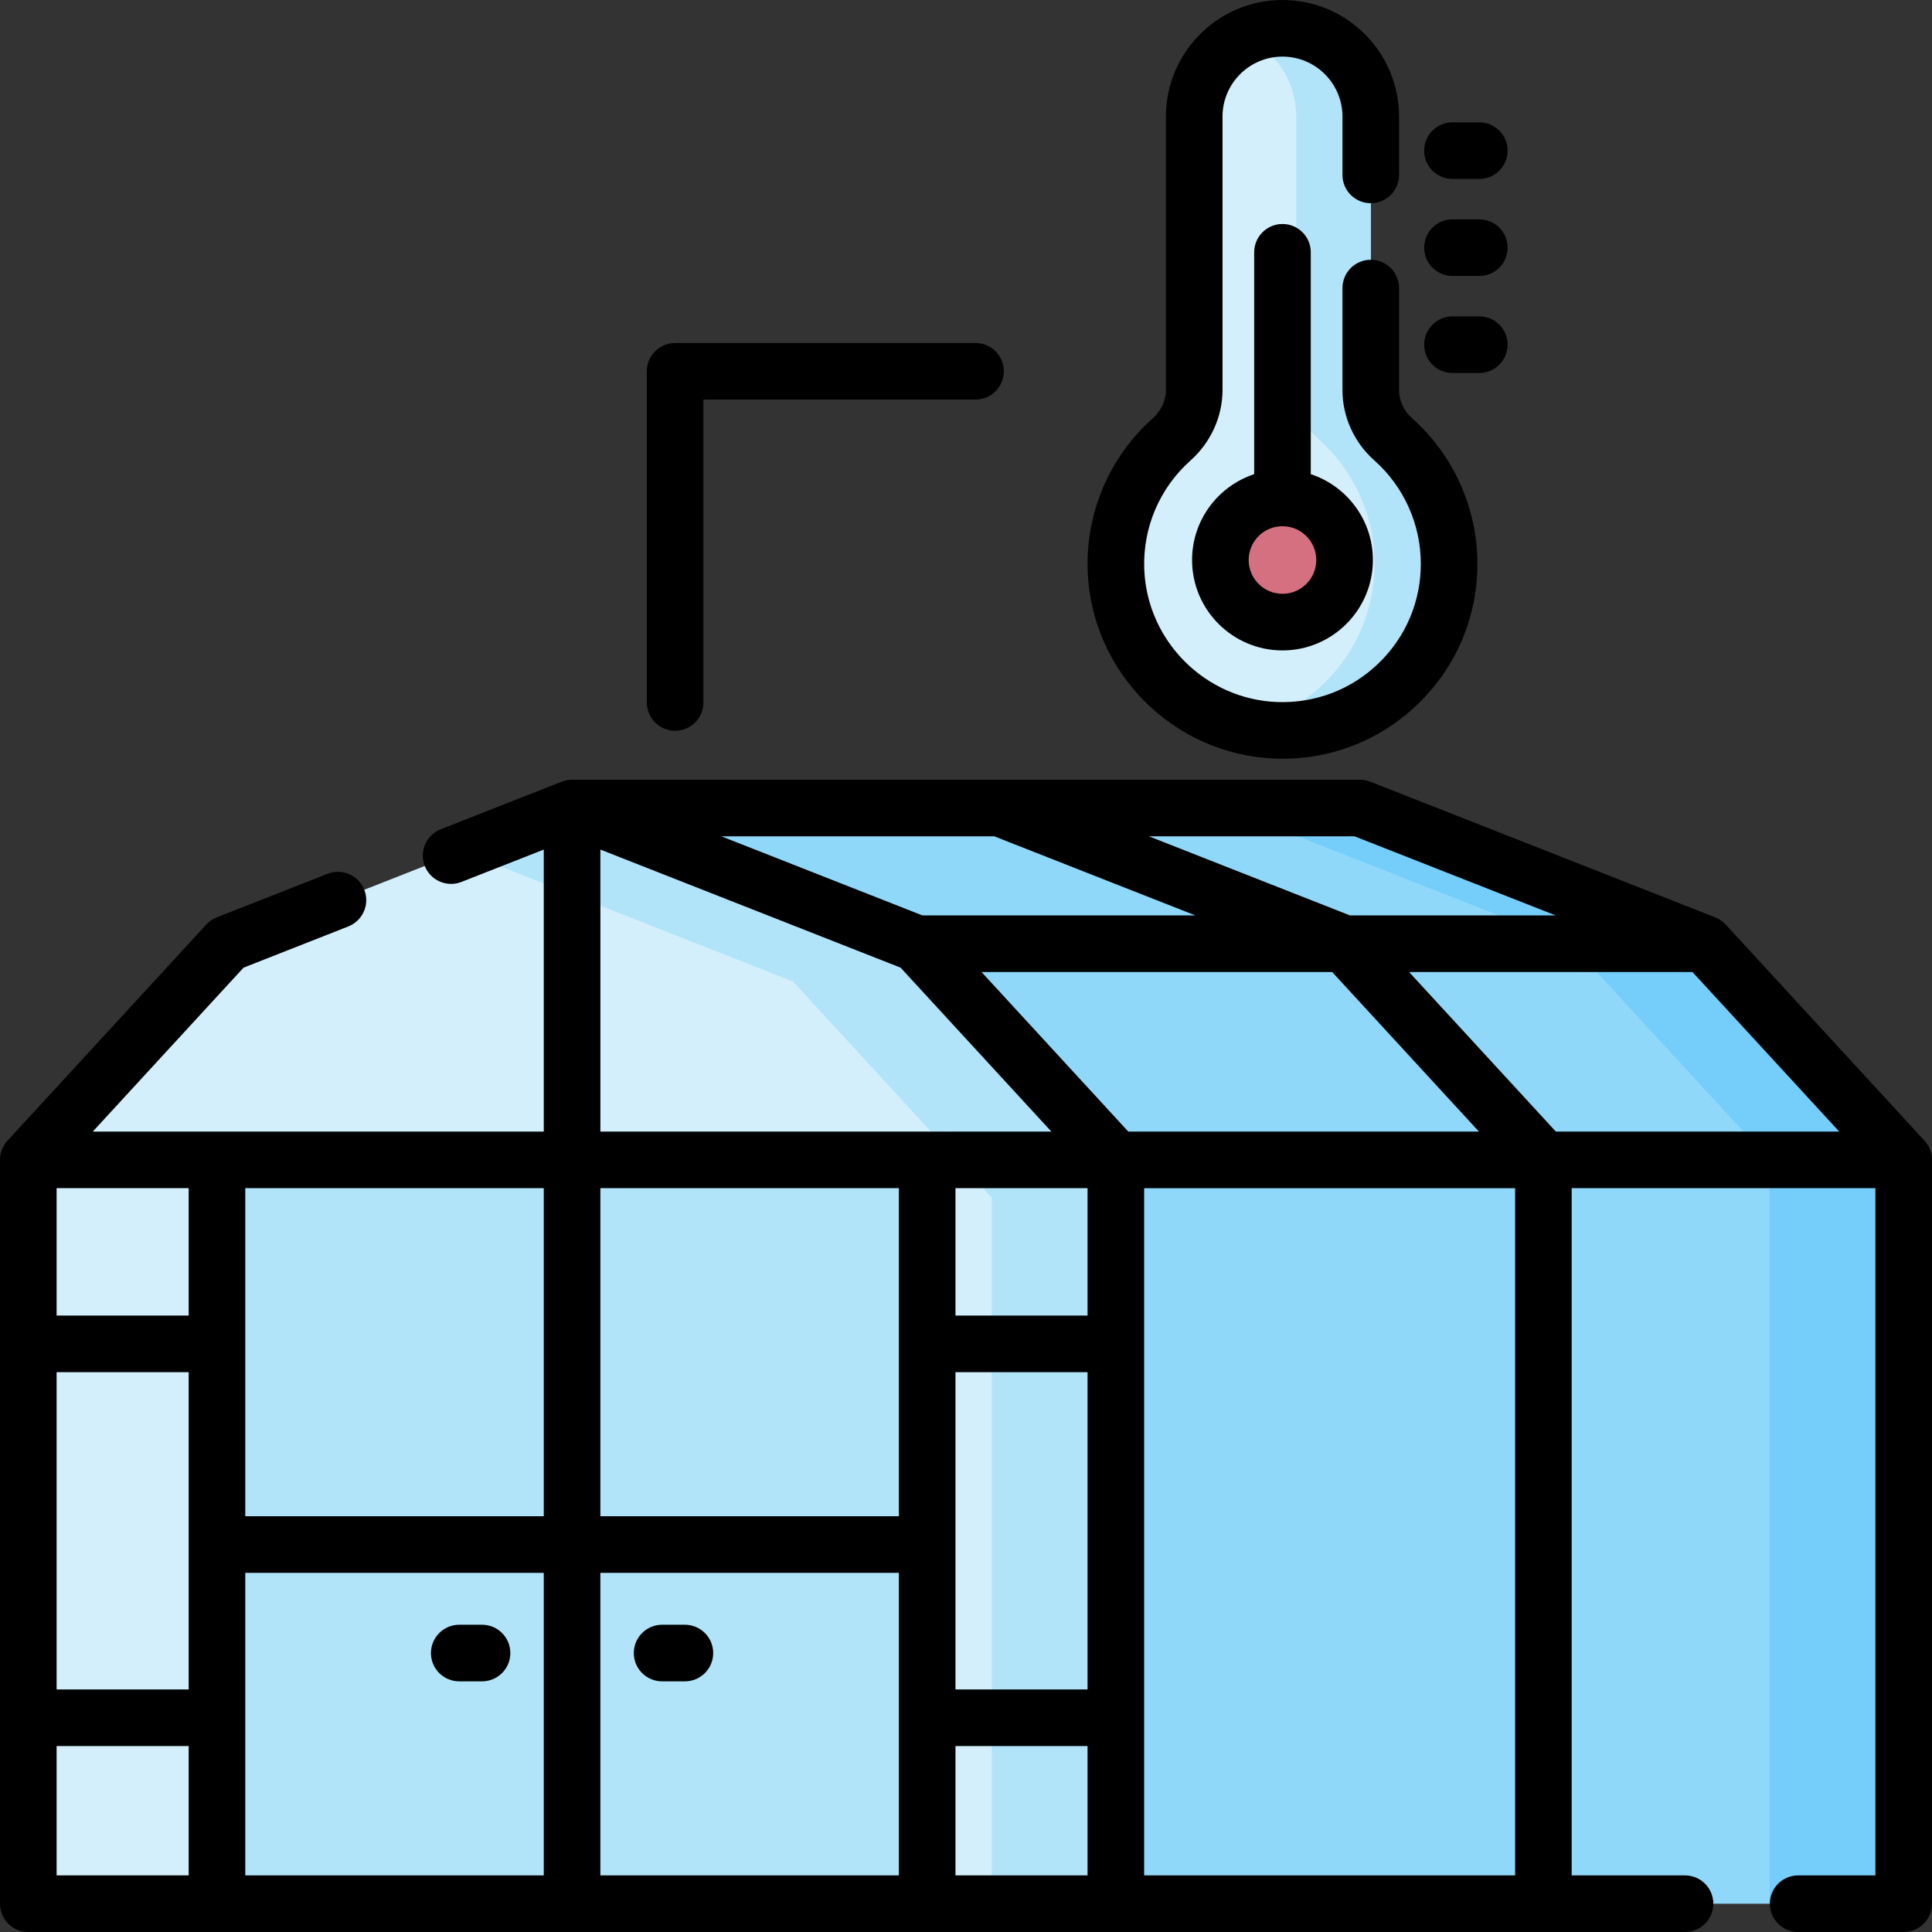
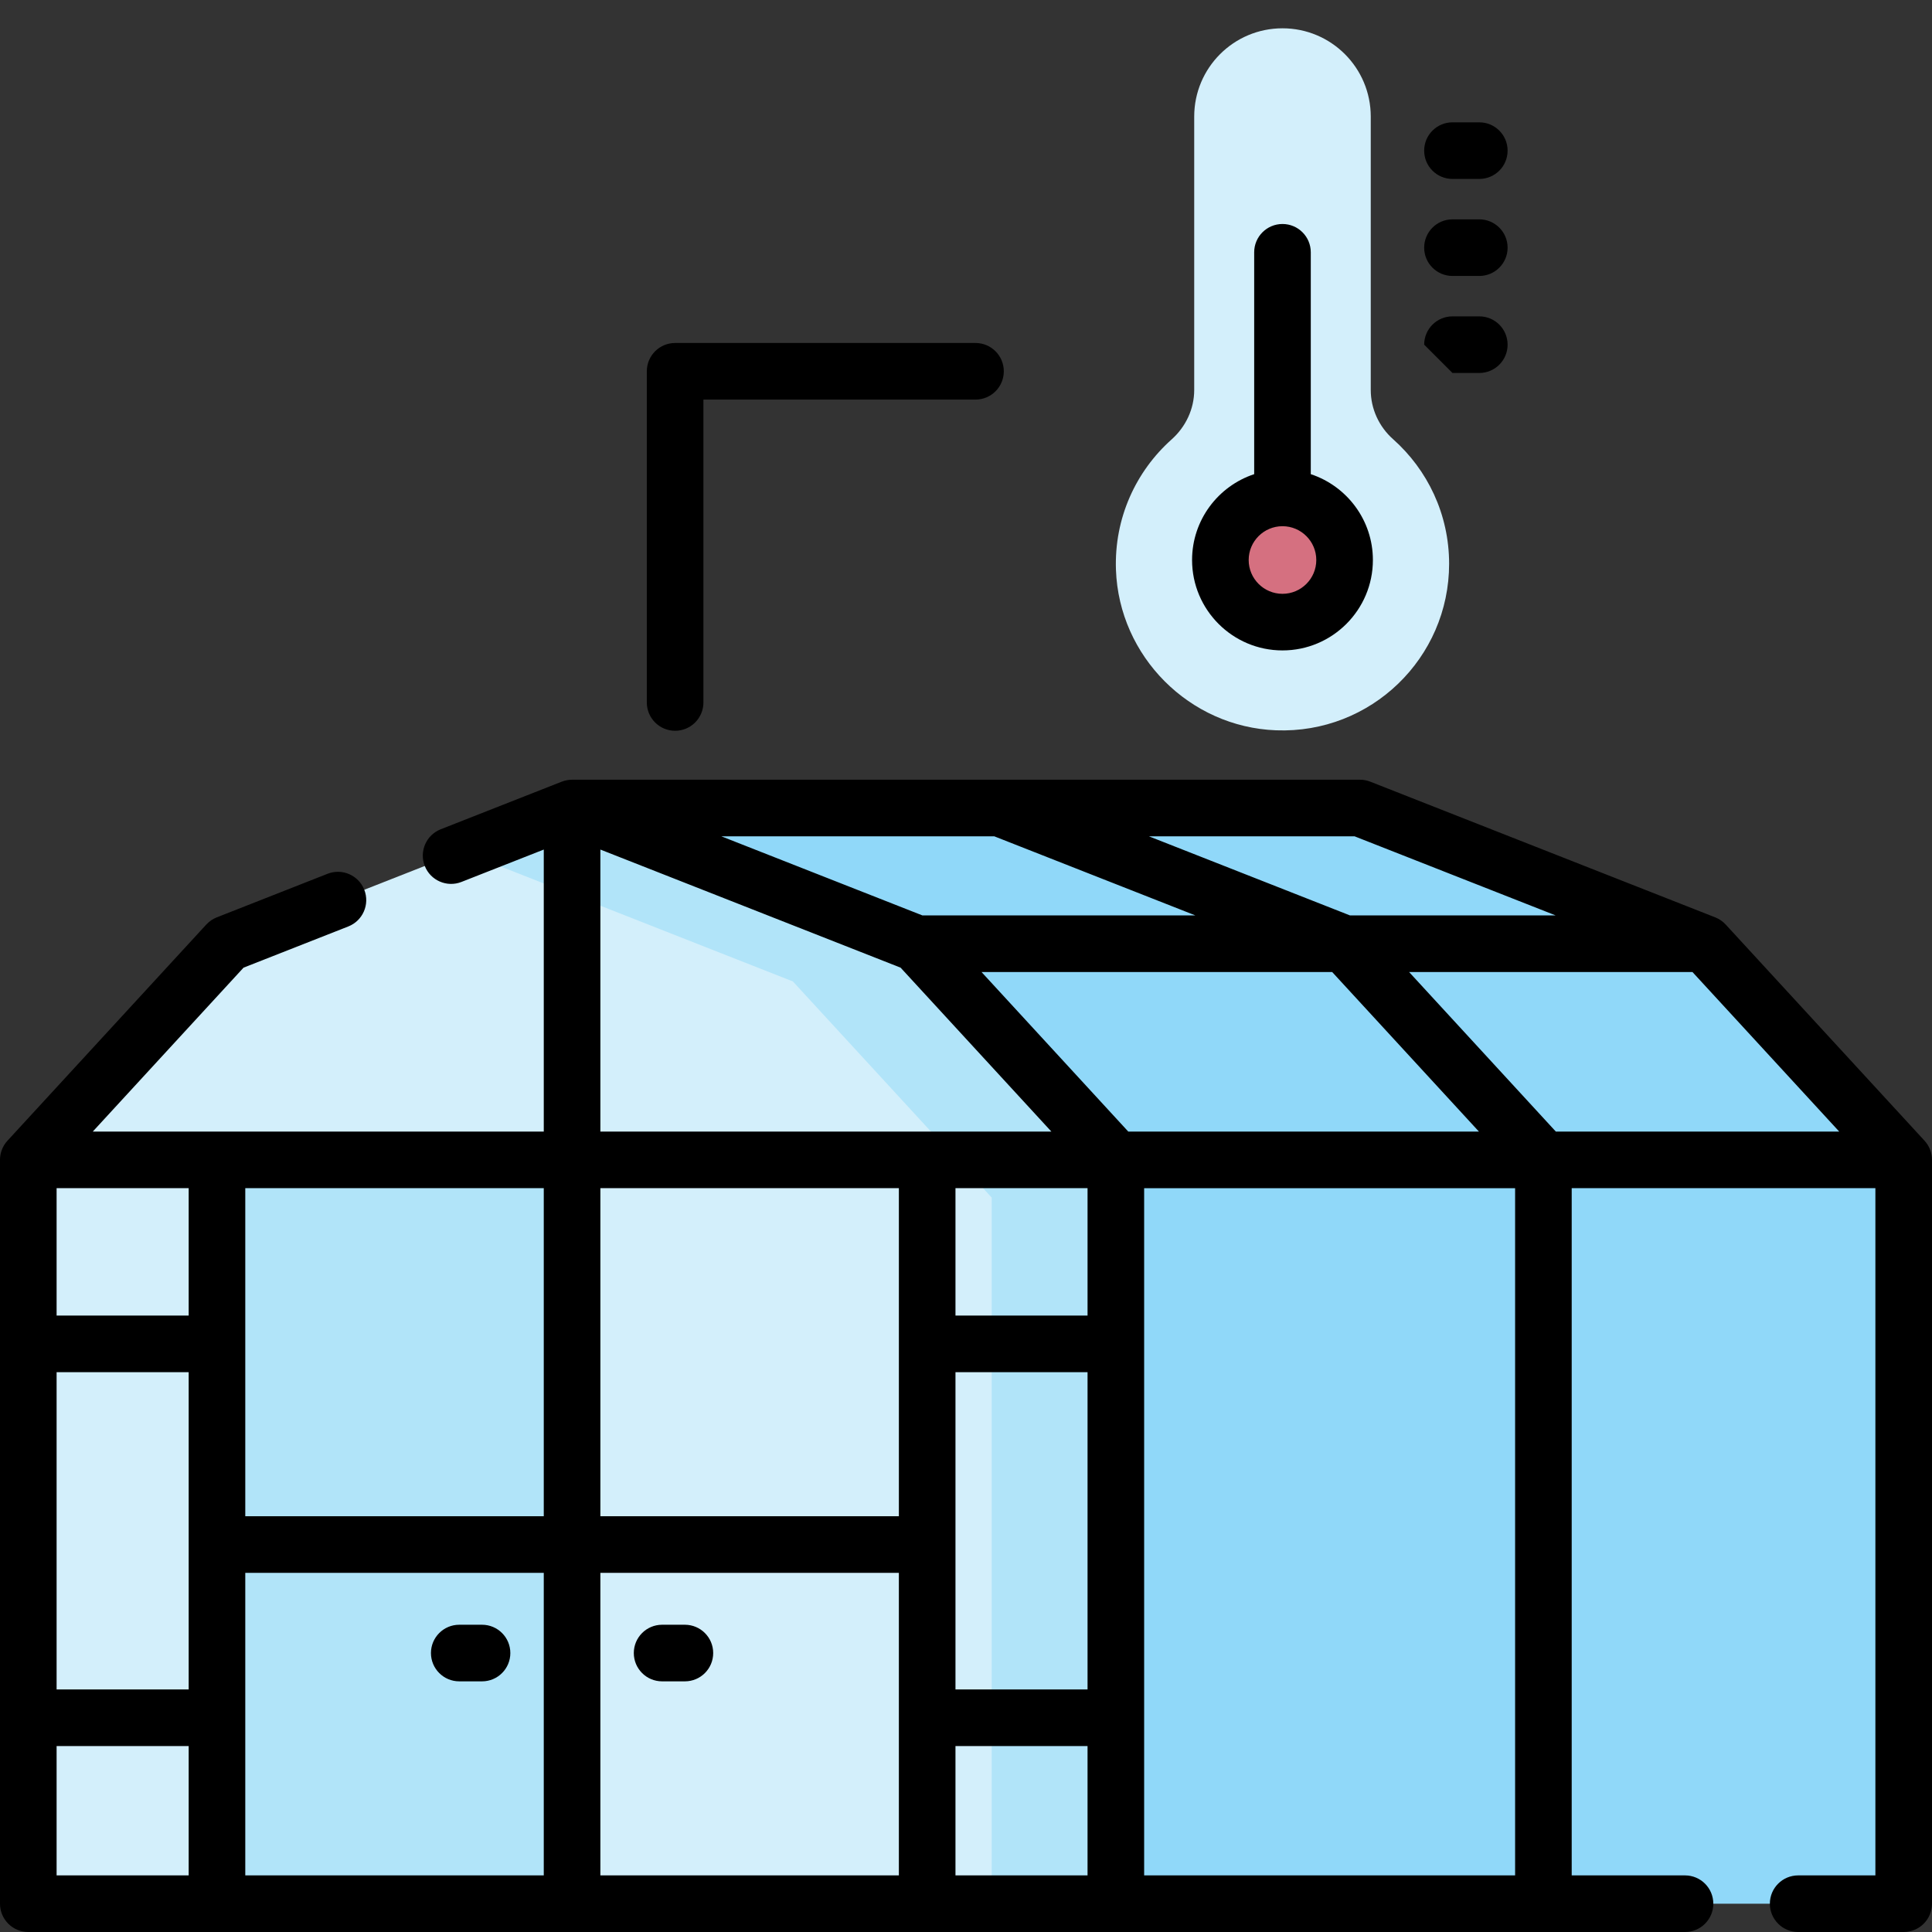
<svg xmlns="http://www.w3.org/2000/svg" id="Capa_1" height="512" viewBox="0 0 512 512" width="512">
  <rect x="0" y="0" width="512" height="512" fill="#333333" stroke="none" />
  <g>
    <path d="m151.606 504.5h352.894v-197.121l-52.692-57.287-91.413-35.961h-208.789z" fill="#90d8f9" />
-     <path d="m451.808 250.092-91.413-35.961h-35.58l91.413 35.961 52.692 57.286v197.122h35.58v-197.122z" fill="#75cef9" />
    <path d="m7.5 307.379v197.121h288.211v-197.121l-52.692-57.287-91.413-35.961-91.413 35.961z" fill="#d3effb" />
    <g fill="#b1e4f9">
      <path d="m243.019 250.092-91.413-35.961-29.159 11.471 87.674 34.49 52.692 57.286v187.122h32.898v-197.122z" />
      <path d="m57.501 307.379h94.105v197.122h-94.105z" />
-       <path d="m151.606 307.379h94.105v197.122h-94.105z" />
    </g>
    <path d="m363.264 103.351v-72.458c0-12.92-10.473-23.393-23.393-23.393-12.92 0-23.393 10.473-23.393 23.393v72.454c0 5.035-2.24 9.763-5.998 13.116-9.432 8.416-15.231 20.817-14.74 34.563.819 22.928 19.481 41.638 42.407 42.51 25.174.958 45.884-19.166 45.884-44.127 0-13.134-5.737-24.922-14.839-33.009-3.74-3.322-5.928-8.047-5.928-13.049z" fill="#d3effb" />
-     <path d="m369.192 116.4c-3.739-3.322-5.928-8.047-5.928-13.049v-72.458c0-12.919-10.473-23.393-23.393-23.393-3.53 0-6.875.787-9.877 2.187 7.982 3.724 13.516 11.817 13.516 21.206v72.458c0 5.002 2.189 9.727 5.928 13.049 9.102 8.087 14.839 19.875 14.839 33.009 0 20.985-14.639 38.546-34.261 43.041 2.632.607 5.349.98 8.131 1.086 25.174.958 45.884-19.166 45.884-44.127 0-13.134-5.738-24.922-14.839-33.009z" fill="#b1e4f9" />
    <circle cx="339.871" cy="148.409" fill="#d57080" r="16.459" />
    <g>
      <path d="m510.021 302.302-52.691-57.287c-.77-.836-1.718-1.486-2.774-1.902l-91.414-35.961c-.874-.344-1.806-.521-2.745-.521h-208.79c-.851 0-1.861.175-2.745.521l-32.059 12.611c-3.855 1.517-5.751 5.87-4.234 9.725s5.873 5.751 9.725 4.234l21.813-8.581v74.738h-119.518l39.955-43.439 27.762-10.921c3.854-1.517 5.75-5.87 4.233-9.726-1.517-3.854-5.874-5.75-9.725-4.233l-29.368 11.553c-1.057.416-2.005 1.066-2.774 1.902l-52.693 57.287c-1.272 1.384-1.979 3.196-1.979 5.077v197.121c0 4.143 3.357 7.5 7.5 7.5h439.048c4.143 0 7.5-3.357 7.5-7.5s-3.357-7.5-7.5-7.5h-30.028v-182.121h80.48v182.121h-20.466c-4.143 0-7.5 3.357-7.5 7.5s3.357 7.5 7.5 7.5h27.966c4.143 0 7.5-3.357 7.5-7.5v-197.121c0-1.881-.707-3.693-1.979-5.077zm-97.709-2.423-38.895-42.287h75.1l38.895 42.287zm-148.819-78.248 53.283 20.961h-72.334l-53.283-20.961zm-24.826 34.808 39.955 43.439h-119.517v-74.738zm-79.562 145.385v-86.945h79.105v86.945zm94.106-38.186h35v84.087h-35zm35-15h-35v-33.759h35zm10.792-48.759-38.896-42.287h92.929l38.895 42.287zm113.253-57.287h-54.506l-53.282-20.961h54.506zm-268.151 72.287v86.945h-79.104v-86.945zm-94.104 33.759h-35.001v-33.759h35.001zm-35.001 15h35.001v84.087h-35.001zm0 99.087h35.001v34.275h-35.001zm50.001-45.901h79.104v80.176h-79.104zm94.104 80.176v-80.176h79.105v80.176zm94.106 0v-34.275h35v34.275zm148.309 0h-98.309v-182.121h98.309z" />
      <path d="m127.746 430.574h-6.039c-4.143 0-7.5 3.357-7.5 7.5s3.357 7.5 7.5 7.5h6.039c4.143 0 7.5-3.357 7.5-7.5s-3.357-7.5-7.5-7.5z" />
      <path d="m181.504 430.574h-6.039c-4.143 0-7.5 3.357-7.5 7.5s3.357 7.5 7.5 7.5h6.039c4.143 0 7.5-3.357 7.5-7.5s-3.358-7.5-7.5-7.5z" />
      <path d="m178.914 193.662c4.143 0 7.5-3.357 7.5-7.5v-80.268h72.105c4.143 0 7.5-3.357 7.5-7.5s-3.357-7.5-7.5-7.5h-79.605c-4.143 0-7.5 3.357-7.5 7.5v87.768c0 4.143 3.357 7.5 7.5 7.5z" />
      <path d="m339.871 59.362c-4.143 0-7.5 3.357-7.5 7.5v58.797c-9.548 3.156-16.459 12.158-16.459 22.75 0 13.211 10.748 23.959 23.959 23.959s23.959-10.748 23.959-23.959c0-10.592-6.911-19.594-16.459-22.75v-58.797c0-4.142-3.357-7.5-7.5-7.5zm0 98.006c-4.94 0-8.959-4.019-8.959-8.959s4.019-8.959 8.959-8.959 8.959 4.019 8.959 8.959-4.018 8.959-8.959 8.959z" />
      <path d="m384.92 47.42h7.111c4.143 0 7.5-3.357 7.5-7.5s-3.357-7.5-7.5-7.5h-7.111c-4.143 0-7.5 3.357-7.5 7.5s3.357 7.5 7.5 7.5z" />
      <path d="m384.92 73.131h7.111c4.143 0 7.5-3.357 7.5-7.5s-3.357-7.5-7.5-7.5h-7.111c-4.143 0-7.5 3.357-7.5 7.5s3.357 7.5 7.5 7.5z" />
-       <path d="m384.92 98.842h7.111c4.143 0 7.5-3.357 7.5-7.5s-3.357-7.5-7.5-7.5h-7.111c-4.143 0-7.5 3.357-7.5 7.5s3.357 7.5 7.5 7.5z" />
-       <path d="m337.862 201.03c14.154.548 27.616-4.565 37.832-14.4 10.212-9.83 15.836-23.049 15.836-37.221 0-14.74-6.326-28.815-17.357-38.615-2.167-1.925-3.409-4.638-3.409-7.443v-27.01c0-4.143-3.357-7.5-7.5-7.5s-7.5 3.357-7.5 7.5v27.01c0 7.087 3.078 13.888 8.446 18.656 7.83 6.956 12.32 16.944 12.32 27.402 0 10.057-3.991 19.438-11.239 26.415-7.242 6.973-16.778 10.589-26.858 10.218-19.057-.726-34.517-16.224-35.197-35.284-.392-10.95 4.069-21.41 12.238-28.699 5.405-4.822 8.505-11.643 8.505-18.712v-72.454c0-8.764 7.129-15.893 15.893-15.893 8.763 0 15.893 7.129 15.893 15.893v15.462c0 4.143 3.357 7.5 7.5 7.5s7.5-3.357 7.5-7.5v-15.462c-.001-17.035-13.86-30.893-30.894-30.893s-30.893 13.858-30.893 30.893v72.454c0 2.799-1.272 5.539-3.491 7.52-11.509 10.27-17.793 25.004-17.242 40.427.959 26.867 22.754 48.715 49.617 49.736z" />
+       <path d="m384.92 98.842h7.111c4.143 0 7.5-3.357 7.5-7.5s-3.357-7.5-7.5-7.5h-7.111c-4.143 0-7.5 3.357-7.5 7.5z" />
    </g>
  </g>
</svg>